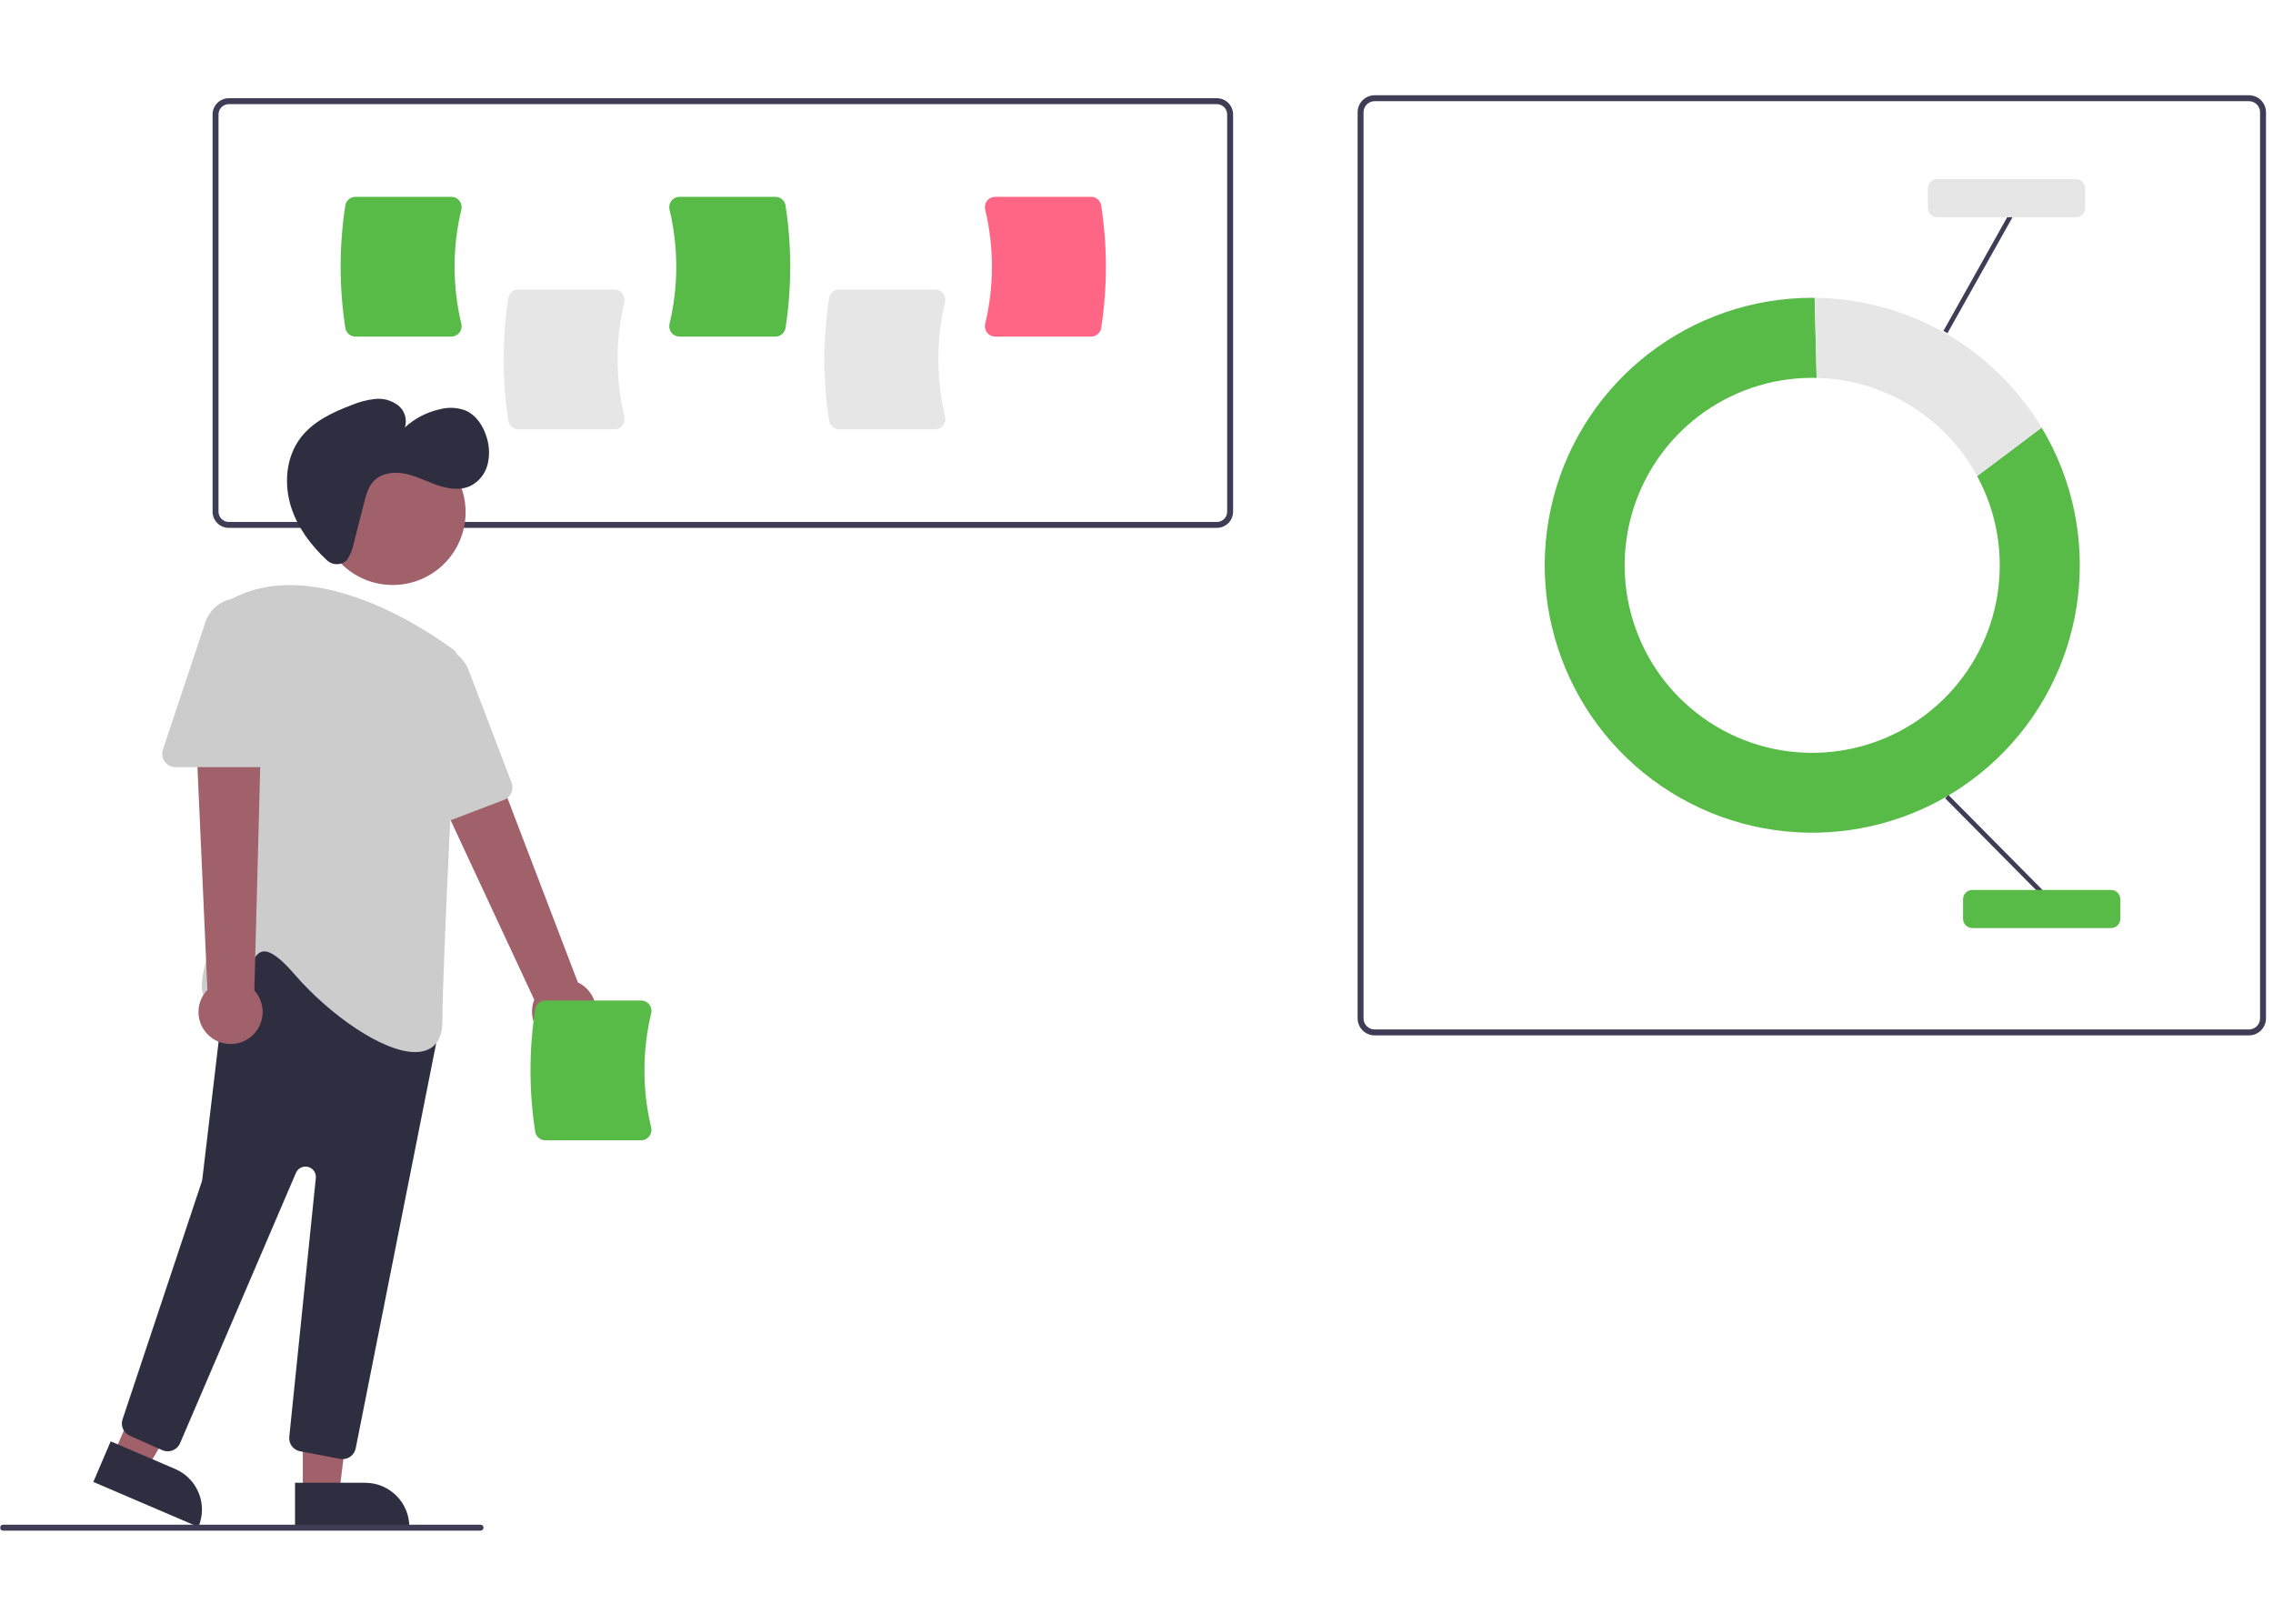
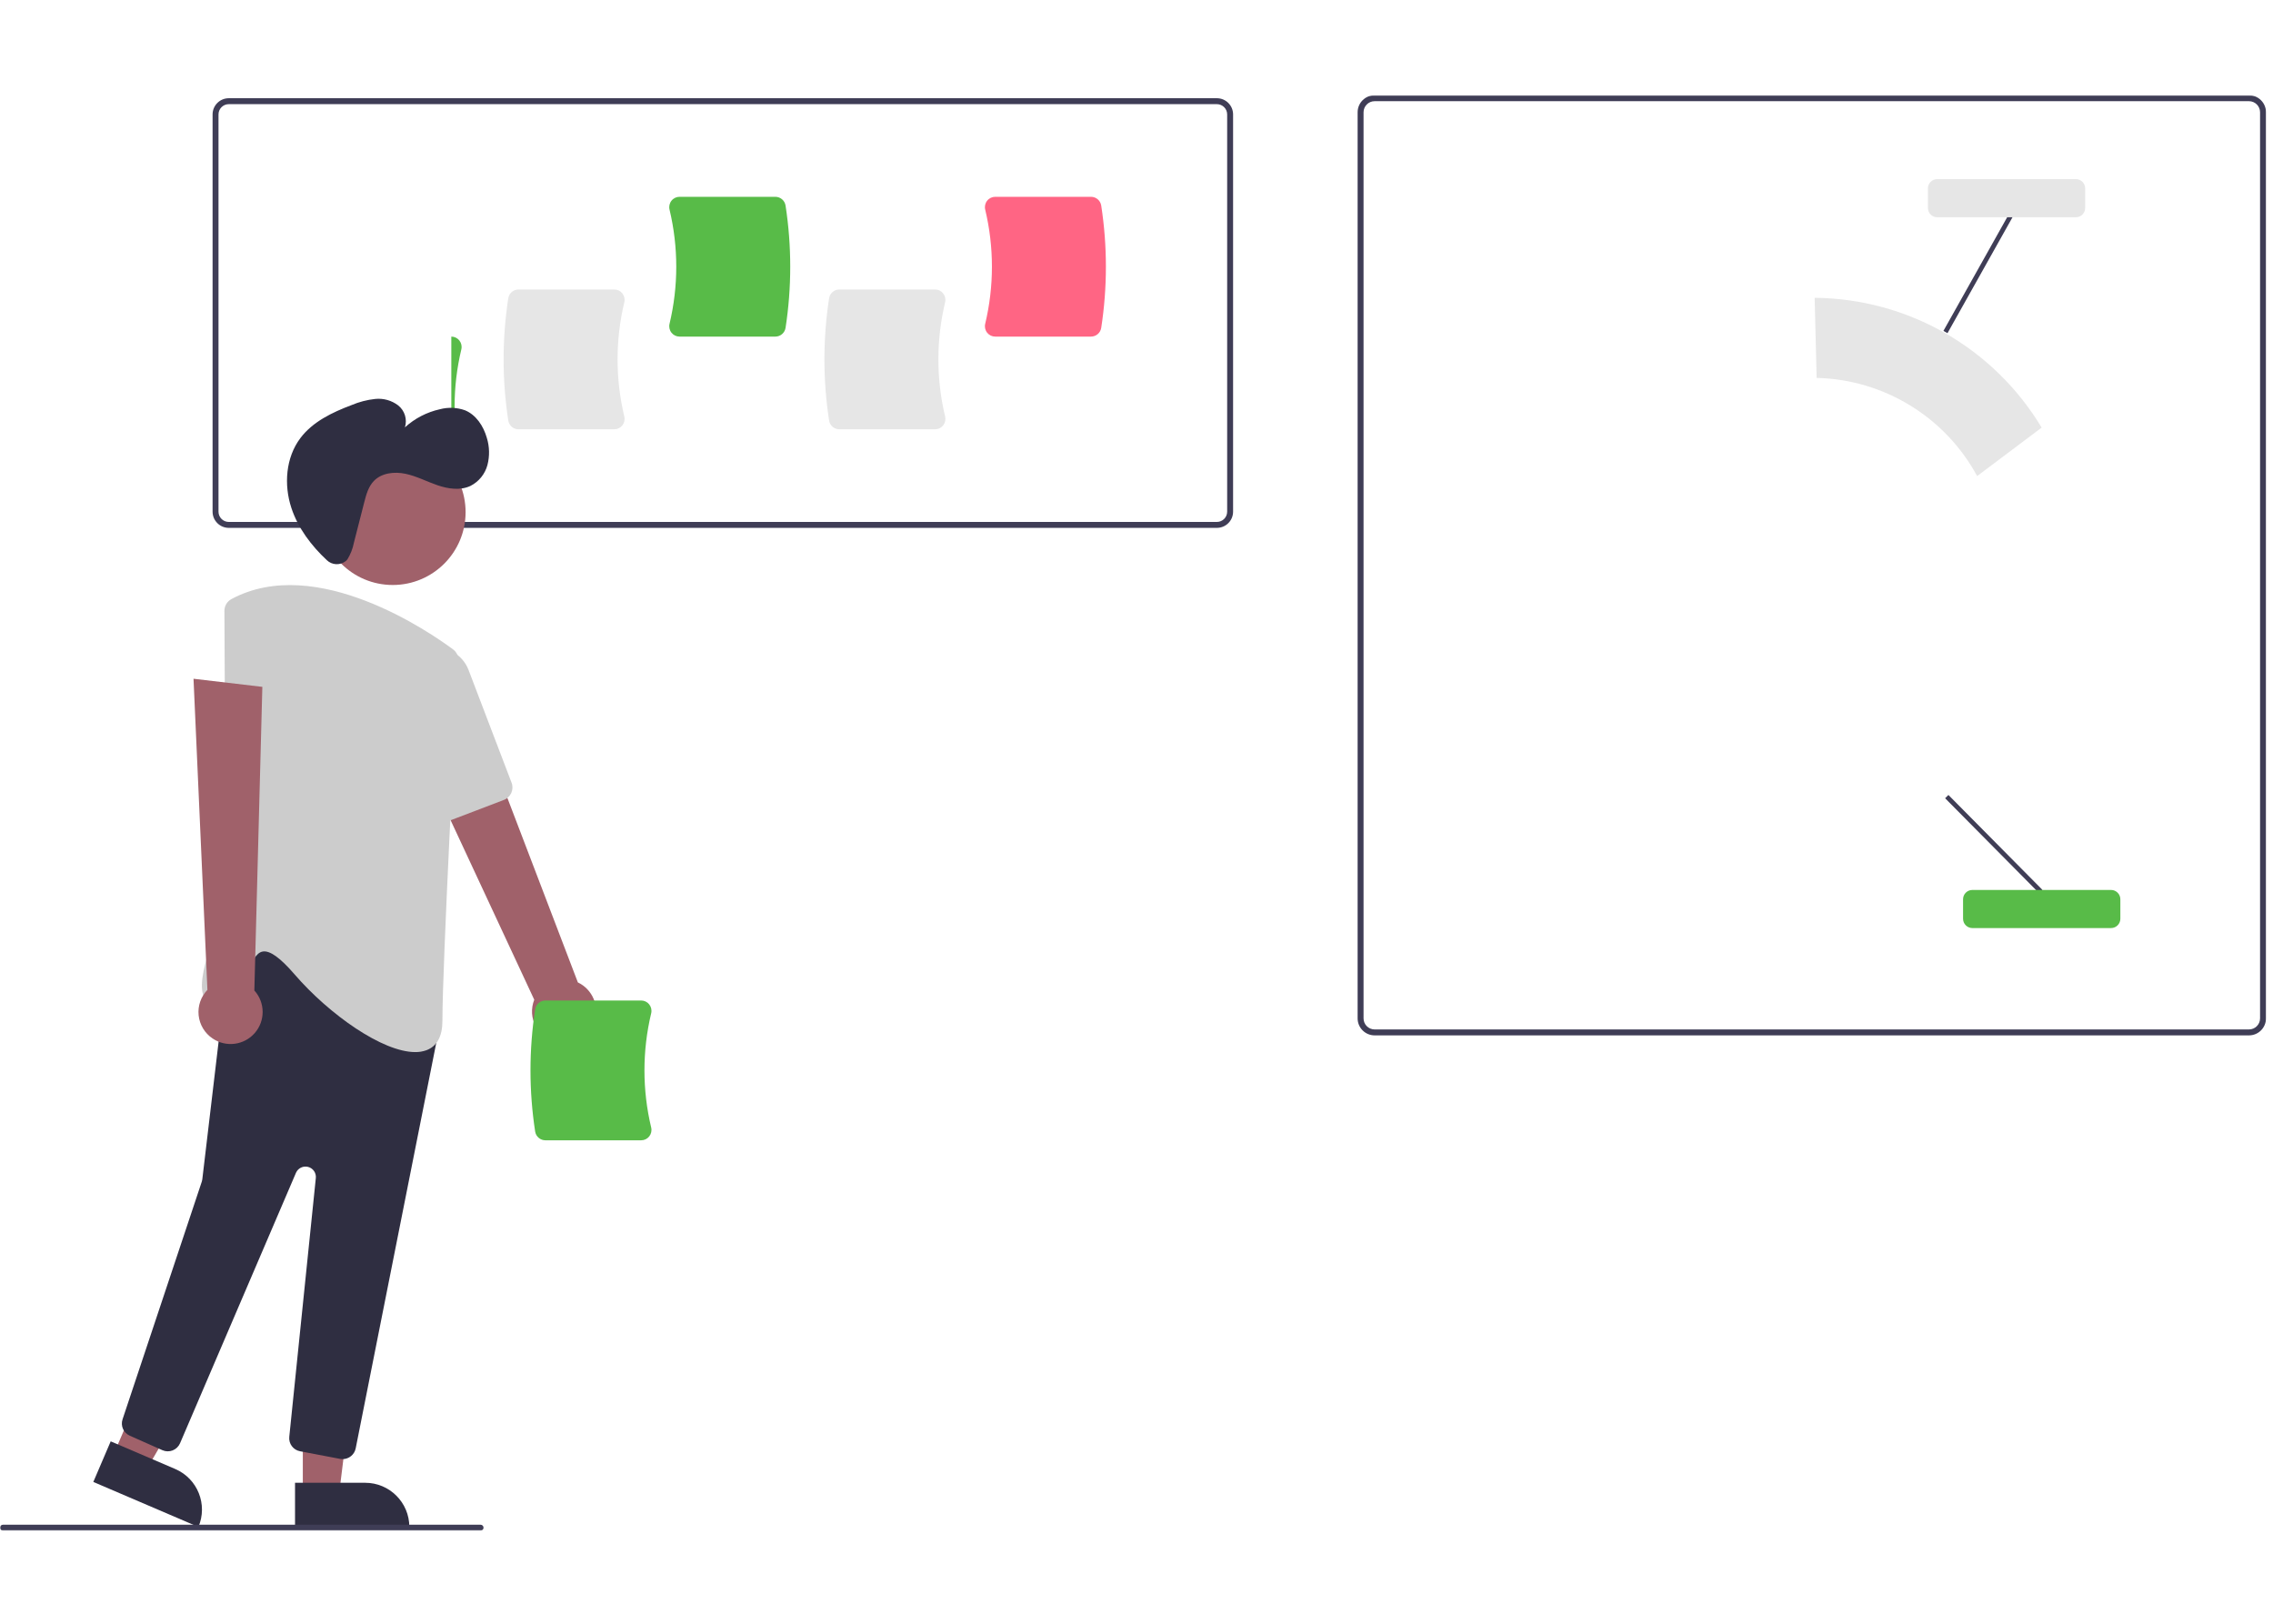
<svg xmlns="http://www.w3.org/2000/svg" xmlns:xlink="http://www.w3.org/1999/xlink" width="1050" height="750" viewBox="0 0 1050 750">
  <defs>
    <rect id="rect-1" width="1047.114" height="663" x="0" y="44" />
    <mask id="mask-2" maskContentUnits="userSpaceOnUse" maskUnits="userSpaceOnUse">
-       <rect width="1050" height="750" x="0" y="0" fill="black" />
      <use fill="white" xlink:href="#rect-1" />
    </mask>
  </defs>
  <g>
    <use fill="none" xlink:href="#rect-1" />
    <g mask="url(#mask-2)">
      <path fill="rgb(63,61,86)" fill-rule="evenodd" d="M635.001 478.238h403.908c4.336-.005 7.849-3.52 7.854-7.858V51.858c-.005-4.338-3.519-7.853-7.854-7.858H635.001c-4.336.005-7.849 3.52-7.854 7.858v418.522c.005 4.338 3.518 7.853 7.854 7.858zm-5.116-426.38c.003-2.825 2.292-5.115 5.116-5.118h403.908c2.824.003 5.113 2.293 5.116 5.118v418.522c-.003 2.825-2.292 5.115-5.116 5.118H635.001c-2.824-.003-5.113-2.293-5.116-5.118V51.858z" />
-       <path fill="rgb(88,187,72)" fill-rule="evenodd" d="M913.326 219.896c18.565 34.274 11.938 76.722-16.191 103.712-28.129 26.99-70.83 31.871-104.328 11.926-33.499-19.945-49.541-59.802-39.196-97.381 10.345-37.579 44.528-63.62 83.519-63.625.687 0 1.372.01 2.056.026l-.916-36.993c-.38-.003-.758-.014-1.139-.014-56.127.016-105.195 37.838-119.479 92.096-14.285 54.258 9.801 111.324 58.649 138.956 48.848 27.632 110.189 18.89 149.365-21.287 39.176-40.177 46.348-101.698 17.463-149.804l-29.802 22.388z" />
      <path fill="rgb(230,230,230)" fill-rule="evenodd" d="M913.326 219.896l29.802-22.388c-22.132-36.865-61.85-59.572-104.859-59.946l.916 36.993c31.06.727 59.351 18.029 74.141 45.341z" />
      <rect width="2.153" height="61.659" x="919.921" y="359.02" fill="rgb(63,61,86)" rx="0" ry="0" transform="rotate(-44.731 920.998 389.849)" />
      <rect width="61.683" height="2.152" x="882.938" y="125.393" fill="rgb(63,61,86)" rx="0" ry="0" transform="rotate(-60.713 913.779 126.469)" />
      <path fill="rgb(88,187,72)" fill-rule="evenodd" d="M975.187 428.671h-64.064c-2.371-.003-4.293-1.923-4.296-4.293v-9.019c.003-2.37 1.925-4.29 4.296-4.293h64.064c2.371.003 4.292 1.923 4.296 4.293v9.019c-.003 2.37-1.925 4.29-4.296 4.293z" />
      <path fill="rgb(230,230,230)" fill-rule="evenodd" d="M958.946 100.348h-64.066c-2.371-.003-4.292-1.923-4.294-4.293V87.035c.003-2.37 1.924-4.29 4.294-4.293h64.066c2.371.003 4.292 1.923 4.294 4.293v9.02c-.003 2.37-1.924 4.29-4.294 4.293z" />
      <path fill="rgb(63,61,86)" fill-rule="evenodd" d="M105.683 243.821h456.455c4.13-.005 7.478-3.354 7.482-7.486V52.856c-.005-4.132-3.352-7.481-7.482-7.486H105.683c-4.131.005-7.478 3.354-7.483 7.486v183.48c.005 4.132 3.352 7.481 7.483 7.486zm-4.744-190.966c.003-2.62 2.125-4.743 4.744-4.746h456.455c2.619.003 4.741 2.126 4.744 4.746v183.48c-.003 2.62-2.125 4.743-4.744 4.746h-456.455c-2.619-.003-4.741-2.126-4.744-4.746V52.856z" />
      <path fill="rgb(230,230,230)" fill-rule="evenodd" d="M283.771 198.286H239.509c-2.336-.004-4.326-1.697-4.704-4.001-2.887-18.745-2.887-37.821 0-56.566.378-2.304 2.368-3.997 4.704-4.001h44.262c1.453-.005 2.828.661 3.725 1.804.917 1.159 1.247 2.676.897 4.112-4.14 17.335-4.141 35.402-0 52.737.351 1.435.02 2.952-.896 4.112-.897 1.143-2.271 1.809-3.725 1.804z" />
      <path fill="rgb(230,230,230)" fill-rule="evenodd" d="M431.969 198.286h-44.262c-2.336-.005-4.325-1.697-4.704-4.001-2.887-18.745-2.887-37.821 0-56.566.378-2.304 2.368-3.996 4.704-4.001h44.262c1.453-.005 2.828.661 3.725 1.805.917 1.159 1.247 2.676.896 4.111-4.14 17.336-4.14 35.402 0 52.737.351 1.435.021 2.952-.896 4.111-.897 1.143-2.271 1.809-3.725 1.805z" />
-       <path fill="rgb(88,187,72)" fill-rule="evenodd" d="M208.484 155.474h-44.262c-2.336-.004-4.326-1.697-4.704-4.001-2.887-18.745-2.887-37.821 0-56.566.378-2.304 2.368-3.997 4.704-4.001h44.262c1.453-.005 2.828.661 3.725 1.804.917 1.159 1.247 2.676.897 4.112-4.141 17.335-4.141 35.402-0 52.737.351 1.435.02 2.952-.896 4.112-.897 1.143-2.271 1.809-3.725 1.804z" />
+       <path fill="rgb(88,187,72)" fill-rule="evenodd" d="M208.484 155.474h-44.262h44.262c1.453-.005 2.828.661 3.725 1.804.917 1.159 1.247 2.676.897 4.112-4.141 17.335-4.141 35.402-0 52.737.351 1.435.02 2.952-.896 4.112-.897 1.143-2.271 1.809-3.725 1.804z" />
      <path fill="rgb(88,187,72)" fill-rule="evenodd" d="M358.173 155.474h-44.262c-1.453.005-2.828-.661-3.725-1.805-.917-1.159-1.247-2.676-.896-4.111 4.14-17.336 4.14-35.402-0-52.737-.351-1.435-.02-2.952.896-4.111.897-1.143 2.271-1.809 3.725-1.805h44.262c2.336.004 4.325 1.697 4.703 4.001 2.887 18.745 2.887 37.821 0 56.566-.378 2.304-2.368 3.997-4.703 4.001z" />
      <path fill="rgb(255,101,132)" fill-rule="evenodd" d="M503.994 155.474h-44.262c-1.453.005-2.828-.661-3.725-1.805-.917-1.159-1.247-2.676-.896-4.111 4.14-17.336 4.14-35.402-0-52.737-.351-1.435-.02-2.952.896-4.111.897-1.143 2.271-1.809 3.725-1.805h44.262c2.336.005 4.325 1.697 4.704 4.001 2.887 18.745 2.887 37.821 0 56.566-.378 2.304-2.368 3.996-4.704 4.001z" />
      <path fill="rgb(160,97,106)" fill-rule="evenodd" d="M257.542 481.615c-4.269-.869-7.934-3.584-10.008-7.414-2.074-3.83-2.345-8.381-.739-12.43L186.041 331.375l30.82-8.659 50.082 131.057c6.774 3.218 10.069 10.992 7.67 18.095-2.399 7.103-9.733 11.29-17.072 9.746v0z" />
      <path fill="rgb(160,97,106)" fill-rule="evenodd" d="M139.885 689.691h16.801l7.992-64.777h-24.795l.003 64.777z" />
      <path fill="rgb(47,46,65)" fill-rule="evenodd" d="M189.087 705.283l-52.801.002-.001-20.393 32.401-.001c11.267-.001 20.401 9.129 20.401 20.392v0z" />
      <path fill="rgb(160,97,106)" fill-rule="evenodd" d="M52.559 671.587l15.443 6.612 32.864-56.397-22.793-9.759-25.513 59.544z" />
      <path fill="rgb(47,46,65)" fill-rule="evenodd" d="M91.645 705.29l-48.536-20.789 8.029-18.745 29.784 12.757c10.357 4.436 15.158 16.425 10.724 26.777l-0.0 0z" />
      <ellipse cx="181.422" cy="236.558" fill="rgb(160,97,106)" rx="33.657" ry="33.645" />
      <path fill="rgb(47,46,65)" fill-rule="evenodd" d="M157.107 673.854l-18.495-3.522c-3.153-.583-5.325-3.496-4.981-6.683l12.264-119.53c.242-2.357-1.274-4.537-3.568-5.131-2.294-.594-4.678.576-5.612 2.753L83.174 666.625c-.65 1.516-1.881 2.708-3.416 3.31-1.536.602-3.249.564-4.756-.106l-15.042-6.683c-2.911-1.281-4.362-4.57-3.346-7.582L93.232 545.748c.103-.309.174-.628.213-.951l11.887-100.336c.264-2.231 1.721-4.142 3.803-4.987l37.532-15.241c2.269-.922 4.868-.414 6.623 1.294l47.374 46.11c1.5 1.454 2.158 3.57 1.747 5.617l-38.101 191.746c-.582 2.882-3.112 4.956-6.053 4.963-.386 0-.771-.036-1.15-.108z" />
      <path fill="rgb(204,204,204)" fill-rule="evenodd" d="M136.022 449.993c-6.557-7.589-11.342-11.034-14.615-10.49-3.247.524-5.12 5.059-7.104 9.86-2.707 6.554-5.776 13.982-13.34 14.563-2.403.413-4.83-.582-6.252-2.562-5.95-8.845 8.321-38.115 9.625-40.745L103.668 282.183c-.019-2.276 1.222-4.376 3.224-5.459 39.215-21.139 92.167 15.625 102.383 23.211 1.66 1.229 2.592 3.21 2.481 5.272-1.233 23.186-7.382 140.162-7.382 166.256 0 7.224-2.492 11.813-7.409 13.641-1.66.589-3.411.876-5.172.848-15.0 0-39.566-17.203-55.771-35.958z" />
      <path fill="rgb(204,204,204)" fill-rule="evenodd" d="M190.749 382.772c-1.664-1.081-2.698-2.903-2.772-4.885l-2.656-62.006c-.338-7.885 5.095-14.852 12.827-16.448 7.732-1.597 15.482 2.648 18.297 10.022l19.88 52.076c1.21 3.181-.384 6.74-3.563 7.957l-36.425 13.895c-1.851.717-3.935.489-5.588-.61l-0-0z" />
      <path fill="rgb(160,97,106)" fill-rule="evenodd" d="M98.185 479.658c-3.615-2.431-5.967-6.337-6.424-10.668-.457-4.331 1.029-8.642 4.058-11.772L89.392 313.516l31.795 3.742-3.691 140.245c5.034 5.557 5.116 13.999.189 19.652-4.927 5.652-13.304 6.728-19.5 2.503l0-0z" />
-       <path fill="rgb(204,204,204)" fill-rule="evenodd" d="M76.107 351.781c-1.17-1.603-1.486-3.674-.848-5.553l19.634-58.879c2.496-7.488 10.057-12.06 17.851-10.796 7.794 1.264 13.52 7.992 13.519 15.885v55.739c-.004 3.403-2.762 6.16-6.167 6.164H81.109c-1.985.011-3.851-.944-5.003-2.56z" />
      <path fill="rgb(47,46,65)" fill-rule="evenodd" d="M159.688 259.186c-2.605 2.04-6.314 1.856-8.703-.434-7.214-6.74-13.301-14.8-16.382-24.134-3.53-10.696-2.629-23.222 4.132-32.232 5.715-7.616 14.762-11.919 23.672-15.283 3.479-1.47 7.153-2.424 10.908-2.832 3.793-.393 7.593.673 10.626 2.983 3.025 2.415 4.263 6.435 3.118 10.133 4.57-4.149 10.144-7.032 16.172-8.363 3.815-1.011 7.848-.844 11.566.479 5.167 2.124 8.524 7.313 10.071 12.68 1.279 4.094 1.383 8.465.299 12.615-1.125 4.172-3.967 7.673-7.819 9.633-4.728 2.226-10.338 1.386-15.282-.309-4.943-1.695-9.63-4.196-14.743-5.277-5.113-1.081-11.016-.45-14.634 3.32-2.548 2.655-3.551 6.389-4.462 9.954l-4.74 18.539c-.523 2.7-1.524 5.286-2.955 7.635-.24.335-.524.635-.844.894z" />
      <path fill="rgb(88,187,72)" fill-rule="evenodd" d="M296.187 526.699h-44.262c-2.336-.005-4.325-1.697-4.703-4.001-2.887-18.745-2.887-37.821 0-56.566.378-2.304 2.368-3.997 4.703-4.001h44.262c1.454-.005 2.828.661 3.725 1.805.916 1.159 1.247 2.676.896 4.111-4.14 17.336-4.14 35.402 0 52.737.351 1.435.021 2.952-.896 4.111-.897 1.143-2.271 1.809-3.725 1.805z" />
      <path fill="rgb(63,61,86)" fill-rule="evenodd" d="M221.999 707H1.37C.614 707 0 706.387 0 705.63s.614-1.37 1.37-1.37h220.629c.757 0 1.37.613 1.37 1.37 0 .757-.614 1.37-1.37 1.37z" />
    </g>
  </g>
</svg>